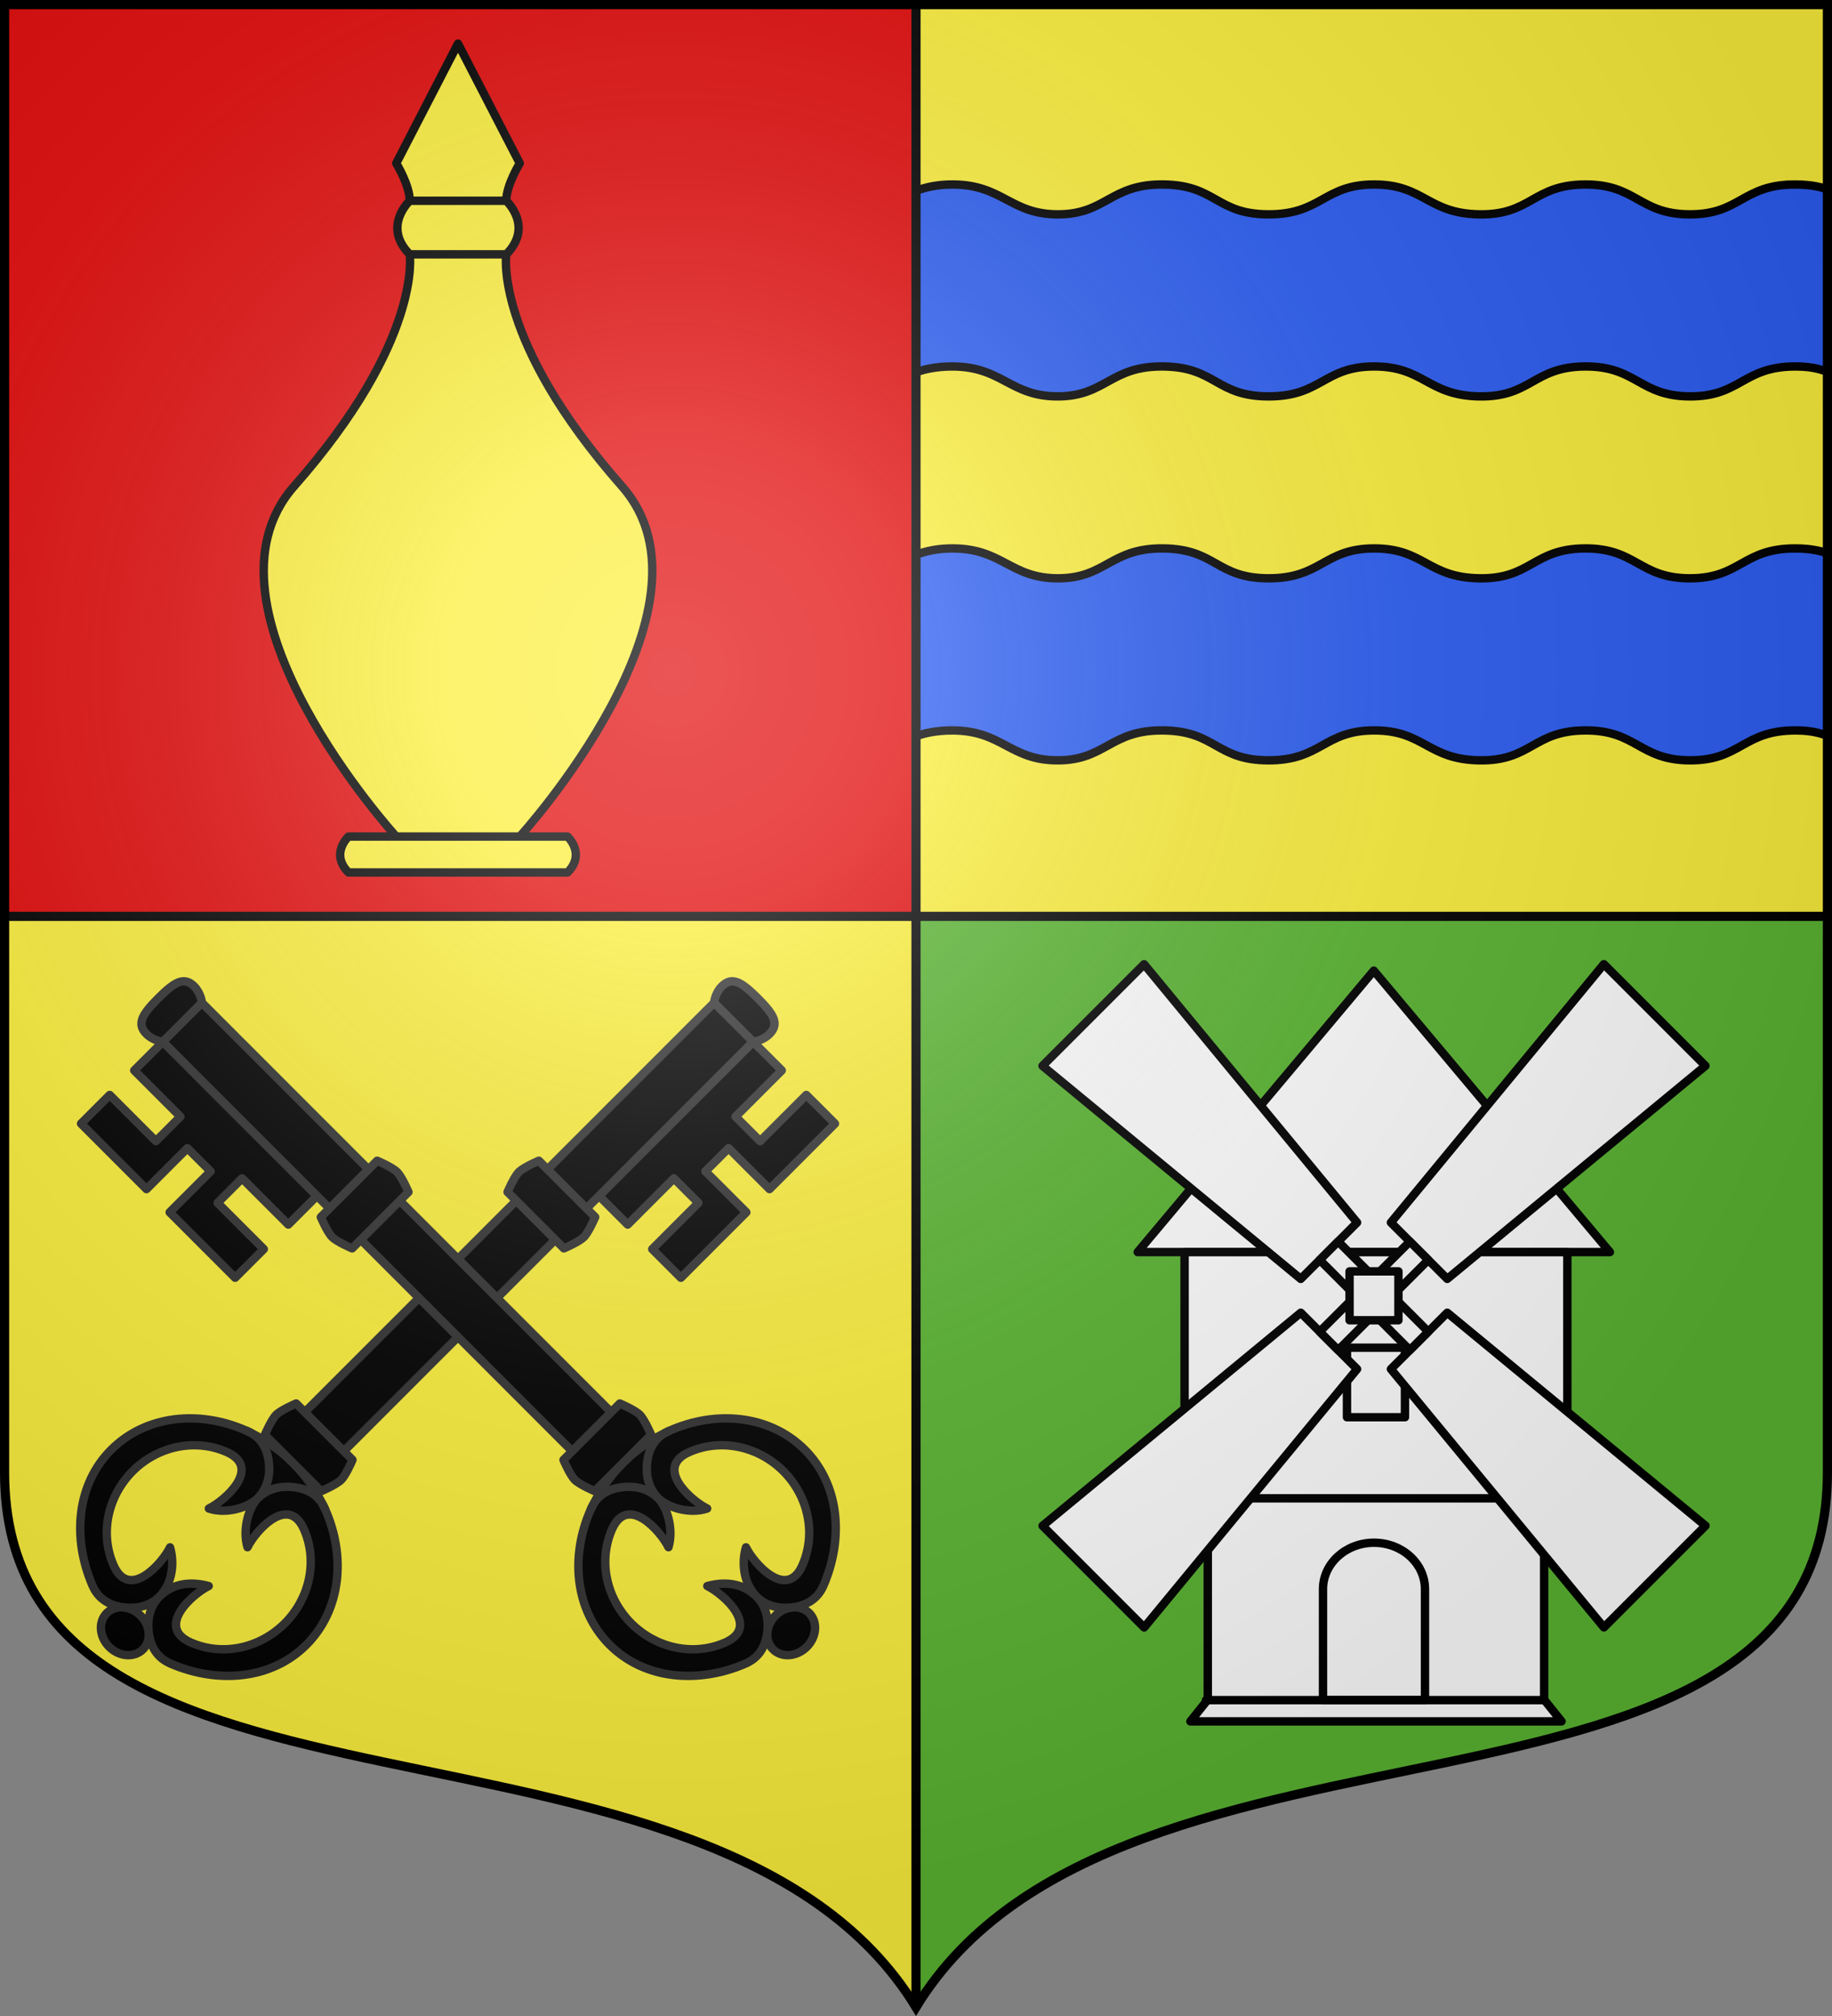
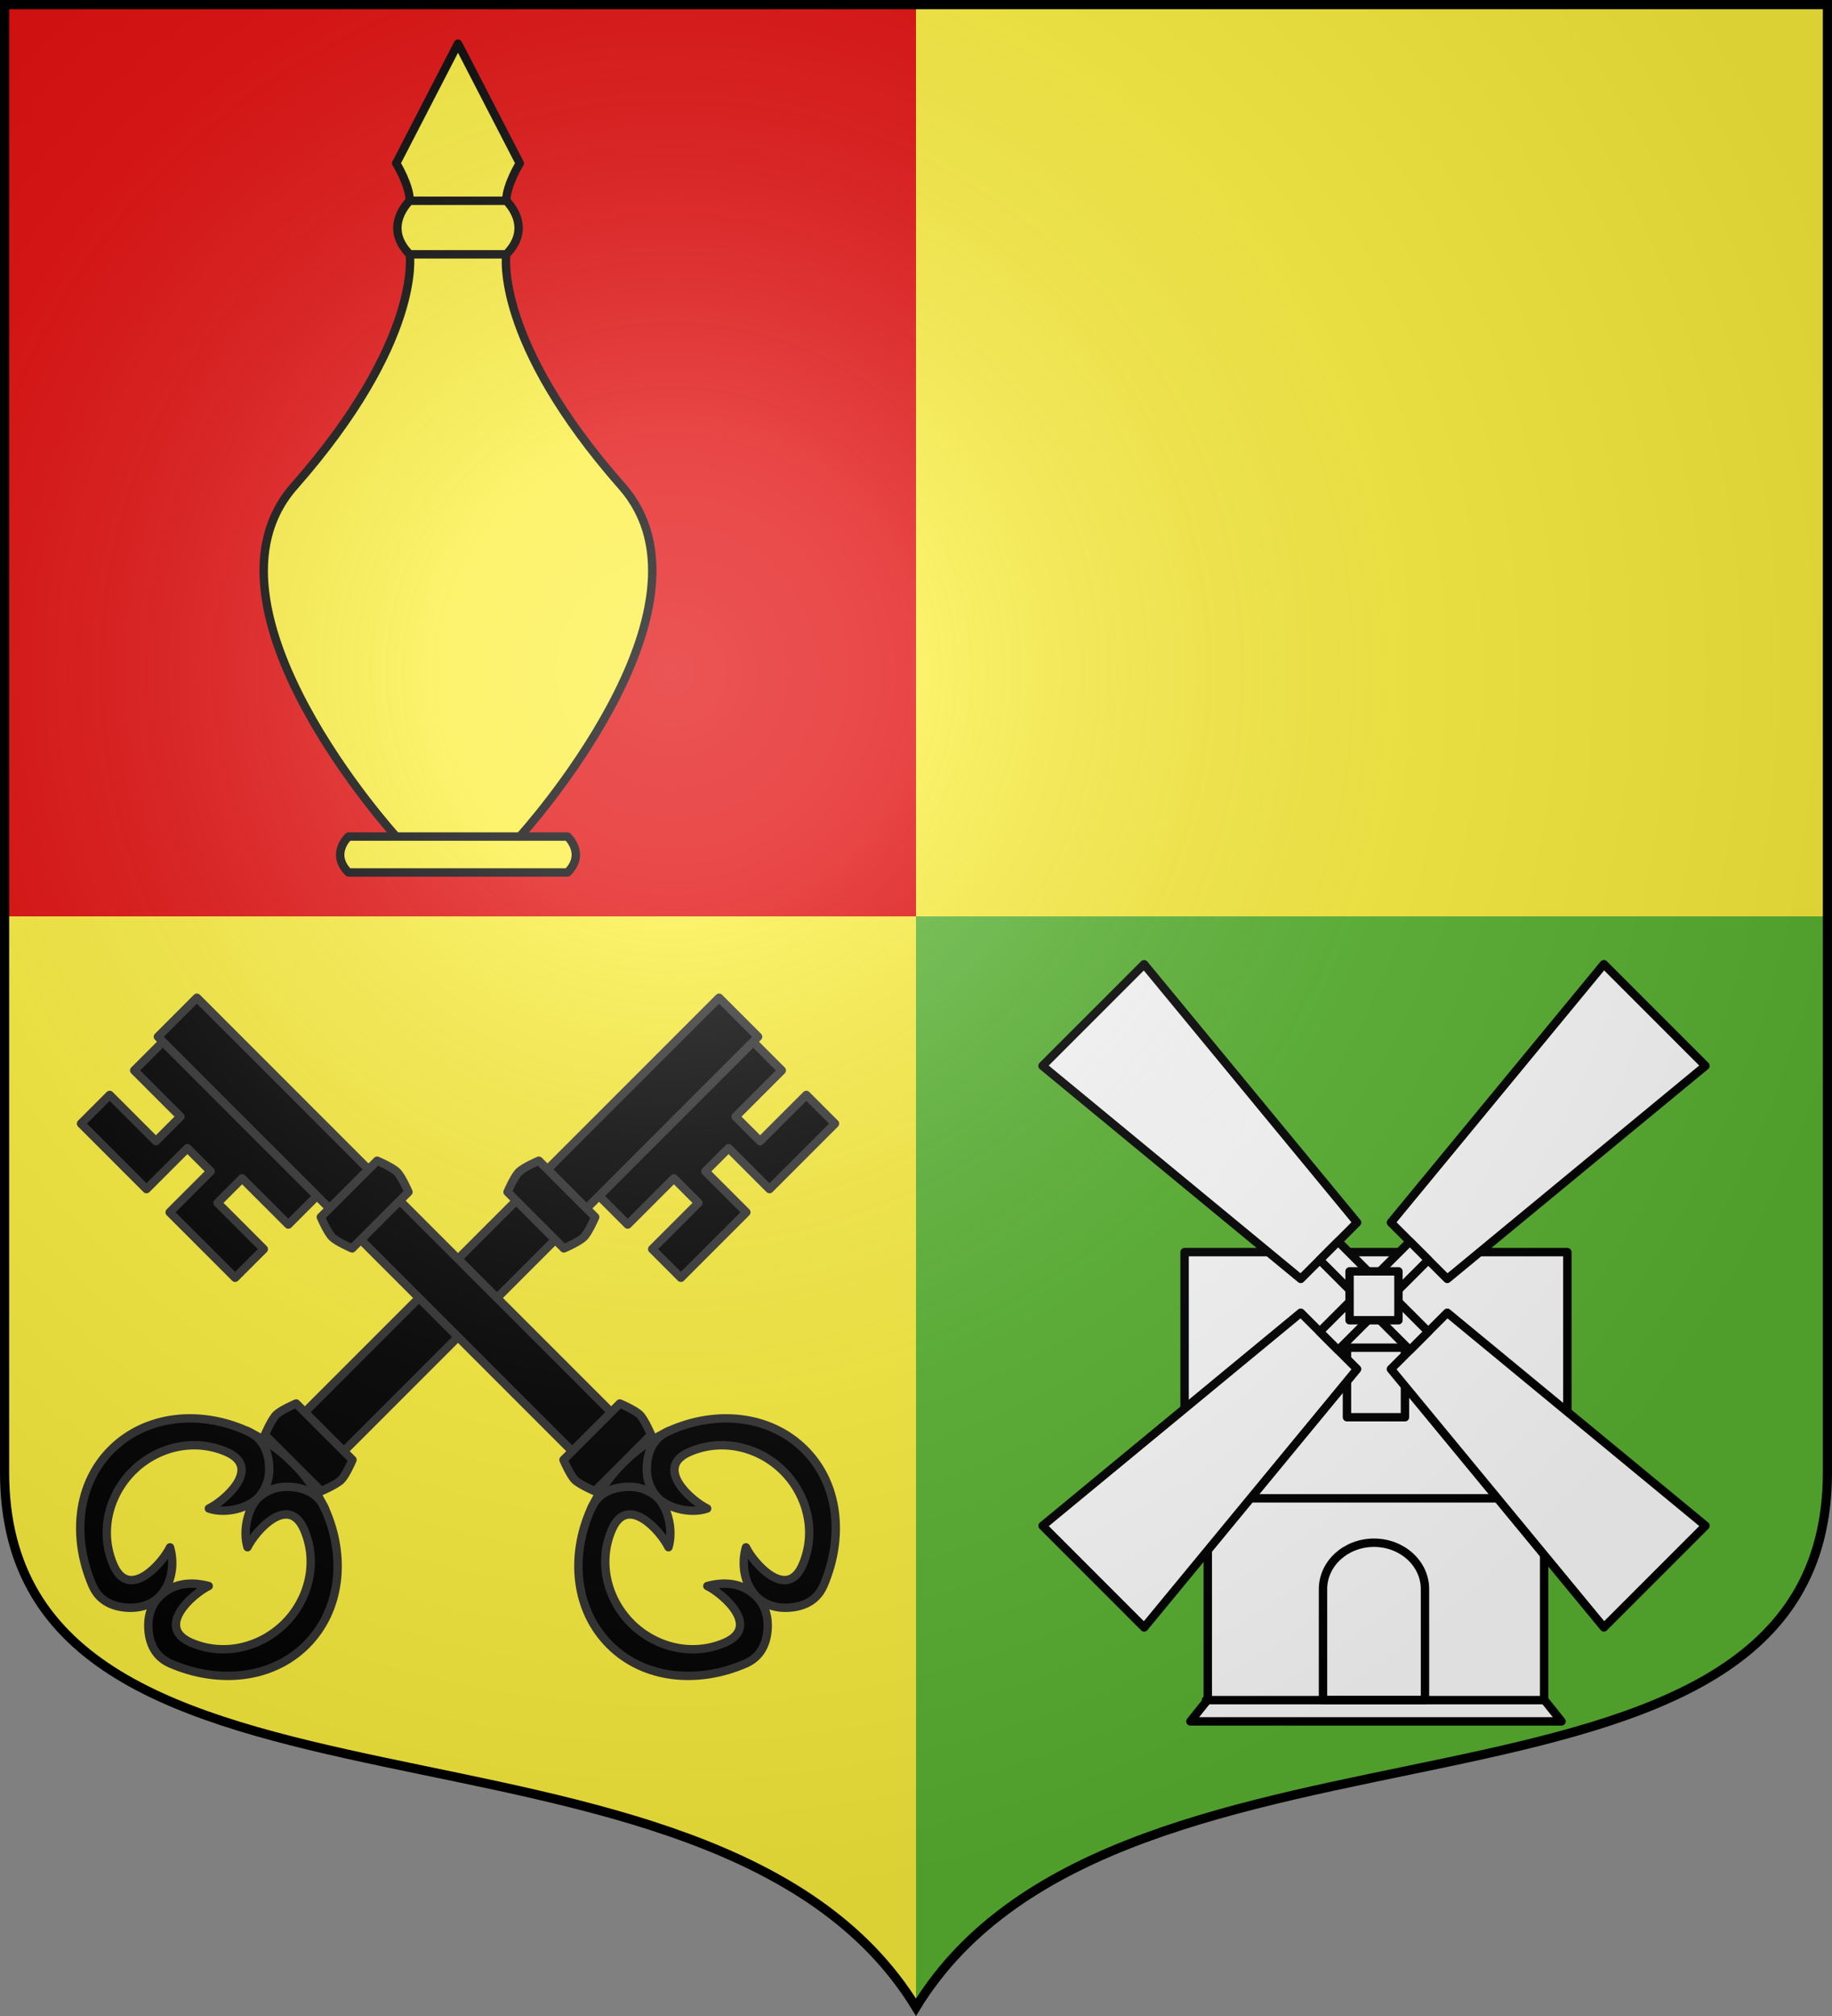
<svg xmlns="http://www.w3.org/2000/svg" xmlns:xlink="http://www.w3.org/1999/xlink" height="660" width="600">
  <rect width="100%" height="100%" fill="#808080" stroke="none" />
  <radialGradient id="c" cx="220" cy="220" gradientUnits="userSpaceOnUse" r="405">
    <stop offset="0" stop-color="#fff" stop-opacity=".31" />
    <stop offset=".19" stop-color="#fff" stop-opacity=".25" />
    <stop offset=".6" stop-color="#6b6b6b" stop-opacity=".125" />
    <stop offset="1" stop-opacity=".125" />
  </radialGradient>
  <clipPath id="a">
-     <path d="M300 1.5V300h298.5V1.5z" />
-   </clipPath>
+     </clipPath>
  <path d="M1.5 1.5V300H300V1.5z" fill="#e20909" />
  <path d="M300 1.5V300h298.5V1.5zM1.5 300v181.99C1.5 610.772 233.14 547.8 300 657.12V300z" fill="#fcef3c" />
-   <path d="M312.084 179.548c-9.726-.037-15.17 3.316-20.584 6.224v11.941c0 19.632 2.726 27.174 7.467 43.753 3.114-1.394 7.756-2.362 12.984-2.342 16.358.061 18.82 9.838 34.523 9.795 15.703-.043 17.114-9.998 34.49-9.795 17.375.203 17.199 9.785 34.522 9.795 17.323.01 18.055-9.776 34.514-9.795 16.459-.02 17.47 9.523 34.514 9.795s17.53-9.659 34.523-9.795c16.992-.136 17.818 9.768 34.49 9.795 16.67.027 17.2-9.795 34.522-9.795 6.102 0 9.318 1.208 12.851 2.768 4.817-16.696 7.6-24.378 7.6-44.179V186.1c-5.842-2.872-9.665-6.552-20.584-6.552-17.304 0-17.843 9.806-34.498 9.779-16.654-.027-17.472-9.915-34.448-9.779s-17.453 10.05-34.48 9.779c-17.028-.272-18.048-9.798-34.49-9.779-16.442.02-17.184 9.788-34.49 9.779-17.305-.01-17.122-9.576-34.48-9.779-17.358-.202-18.76 9.736-34.448 9.779-15.688.042-18.157-9.717-34.498-9.779zm0-119.151c-9.726-.037-15.17 3.316-20.584 6.224v11.94c0 19.632 2.726 27.175 7.467 43.754 3.114-1.394 7.756-2.362 12.984-2.343 16.358.062 18.82 9.838 34.523 9.796 15.703-.043 17.114-9.998 34.49-9.796 17.375.203 17.199 9.786 34.522 9.796 17.323.01 18.055-9.776 34.514-9.796 16.459-.019 17.47 9.524 34.514 9.796s17.53-9.66 34.523-9.796c16.992-.136 17.818 9.769 34.49 9.796 16.67.026 17.2-9.796 34.522-9.796 6.102 0 9.318 1.208 12.851 2.769 4.817-16.696 7.6-24.379 7.6-44.18V66.95c-5.842-2.873-9.665-6.552-20.584-6.552-17.304 0-17.843 9.805-34.498 9.778-16.654-.026-17.472-9.915-34.448-9.778s-17.453 10.05-34.48 9.778c-17.028-.271-18.048-9.798-34.49-9.778-16.442.019-17.184 9.788-34.49 9.778-17.305-.009-17.122-9.576-34.48-9.778-17.358-.203-18.76 9.736-34.448 9.778-15.688.043-18.157-9.717-34.498-9.778z" style="fill:#2b5df2;fill-rule:evenodd;stroke:#000;stroke-width:2.75;stroke-linecap:round;stroke-linejoin:round;clip-path:url(#a)" />
+   <path d="M312.084 179.548c-9.726-.037-15.17 3.316-20.584 6.224v11.941s17.53-9.659 34.523-9.795c16.992-.136 17.818 9.768 34.49 9.795 16.67.027 17.2-9.795 34.522-9.795 6.102 0 9.318 1.208 12.851 2.768 4.817-16.696 7.6-24.378 7.6-44.179V186.1c-5.842-2.872-9.665-6.552-20.584-6.552-17.304 0-17.843 9.806-34.498 9.779-16.654-.027-17.472-9.915-34.448-9.779s-17.453 10.05-34.48 9.779c-17.028-.272-18.048-9.798-34.49-9.779-16.442.02-17.184 9.788-34.49 9.779-17.305-.01-17.122-9.576-34.48-9.779-17.358-.202-18.76 9.736-34.448 9.779-15.688.042-18.157-9.717-34.498-9.779zm0-119.151c-9.726-.037-15.17 3.316-20.584 6.224v11.94c0 19.632 2.726 27.175 7.467 43.754 3.114-1.394 7.756-2.362 12.984-2.343 16.358.062 18.82 9.838 34.523 9.796 15.703-.043 17.114-9.998 34.49-9.796 17.375.203 17.199 9.786 34.522 9.796 17.323.01 18.055-9.776 34.514-9.796 16.459-.019 17.47 9.524 34.514 9.796s17.53-9.66 34.523-9.796c16.992-.136 17.818 9.769 34.49 9.796 16.67.026 17.2-9.796 34.522-9.796 6.102 0 9.318 1.208 12.851 2.769 4.817-16.696 7.6-24.379 7.6-44.18V66.95c-5.842-2.873-9.665-6.552-20.584-6.552-17.304 0-17.843 9.805-34.498 9.778-16.654-.026-17.472-9.915-34.448-9.778s-17.453 10.05-34.48 9.778c-17.028-.271-18.048-9.798-34.49-9.778-16.442.019-17.184 9.788-34.49 9.778-17.305-.009-17.122-9.576-34.48-9.778-17.358-.203-18.76 9.736-34.448 9.778-15.688.043-18.157-9.717-34.498-9.778z" style="fill:#2b5df2;fill-rule:evenodd;stroke:#000;stroke-width:2.75;stroke-linecap:round;stroke-linejoin:round;clip-path:url(#a)" />
  <path d="M598.5 300v181.99c0 128.783-231.64 65.81-298.5 175.131V300z" fill="#5ab532" />
  <path d="M114.131 285.625c-6.12-6.132 0-11.753 0-11.753h15.64s-68.363-75.04-33.489-114.633c42.158-47.864 37.909-75.968 37.909-75.968-9.095-9.113 0-17.545 0-17.545 0-5.11-4.42-12.263-4.42-12.263L150 14.286l20.23 39.177s-4.42 7.153-4.42 12.263c0 0 9.094 8.432 0 17.545 0 0-4.25 28.104 37.908 75.968 34.874 39.593-33.489 114.633-33.489 114.633h15.64s6.12 5.621 0 11.753zm15.64-11.753h40.458M134.191 83.271h31.618m-31.618-17.545h31.618" fill="#fcef3c" stroke="#000" stroke-linecap="round" stroke-linejoin="round" stroke-width="2.75" />
  <g fill="#fff" stroke="#000" stroke-linecap="round" stroke-linejoin="round" stroke-width="2.747">
-     <path d="m450 317.976-77.255 92.046h154.51z" fill-rule="evenodd" transform="translate(-.518 -.523) scale(1.001)" />
    <g stroke-width="2.04">
      <path d="M1331.978 163.352V218l5.632 5.192h81.664l5.632-5.192v-54.648zM1337.61 223.192v48.928l-4.224 5.28h90.112l-4.224-5.28v-48.928z" transform="matrix(1.349 0 0 1.347 -1408.875 189.889)" />
      <path d="M1371.402 186.584v16.896h14.08v-16.896z" transform="matrix(1.349 0 0 1.347 -1408.875 189.889)" />
    </g>
    <g stroke-width="4.012">
      <path d="m-158.5-24.564 123.482 101.66L-8.081 50.2l-101.84-123.27zm268.39-48.538L8.08 50.198l26.938 26.898 123.45-101.691zM158.5 194.895 35.018 93.235 8.081 120.132l101.84 123.27zm-268.39 48.539L-8.08 120.132l-26.937-26.897-123.45 101.691z" transform="matrix(.685 0 0 .686 450 365.8)" />
      <path d="m-25.957 68.049 21.55 21.518L0 85.166l4.408-4.402-21.55-21.518-4.408 4.401zm43.099-8.803-21.55 21.518L0 85.166l4.408 4.401 21.55-21.518-4.409-4.402zm8.815 43.036L4.407 80.764 0 85.165l-4.408 4.402 21.55 21.518 4.408-4.401zm-43.099 8.803 21.55-21.518L0 85.166l-4.408-4.402-21.55 21.518 4.408 4.402zM0 203c-13.458 0-24.38 9.915-24.38 22.132v52.995h48.76v-52.995C24.38 212.915 13.458 203 0 203z" transform="matrix(.685 0 0 .686 450 365.8)" />
      <path d="M-11.688 96.837h23.376V73.495h-23.376zM-80.345 278.127h160.69" transform="matrix(.685 0 0 .686 450 365.8)" />
    </g>
  </g>
  <use height="100%" transform="matrix(-1 0 0 1 300 0)" width="100%" xlink:href="#b" />
  <g id="b" stroke="#313131" stroke-linecap="round" stroke-linejoin="round" stroke-width="2.589">
    <path d="m567.91 68.542-20.186 20.186-12.622-12.622-7.146 7.146 12.622 12.622-20.186 20.186-8.84-8.84 14.246-14.246-7.564-7.564-14.246 14.246-8.84-8.84L542.667 43.3l8.84 8.84-14.246 14.246 7.564 7.563 14.246-14.246z" transform="matrix(-1.062 0 0 1.062 629.659 295.062)" />
    <path d="m532.175 29.734 12.027 12.028-131.738 131.74-12.028-12.028z" transform="matrix(-1.062 0 0 1.062 629.659 295.062)" />
-     <path d="M544.077 29.86c-5.042-5.042-7.943-6.75-11.063-3.638-2.129 2.123-2.376 5.049-2.376 5.049l12.028 12.028s2.926-.247 5.049-2.376c3.111-3.12 1.404-6.02-3.638-11.063zM353.747 220.19c3.085 3.086 3.426 7.748.76 10.413s-7.327 2.325-10.412-.76-3.426-7.748-.761-10.413c2.665-2.666 7.327-2.325 10.413.76z" transform="matrix(-1.062 0 0 1.062 629.659 295.062)" />
    <path d="M388.167 164.068c-.507-.258-1.011-.534-1.576-.788-14.65-6.577-31.228-4.87-41.878 5.78-10.65 10.649-12.137 27.17-5.779 41.877 2.342 5.417 7.419 6.887 12.003 6.852 3.395-.025 6.436-1.224 8.592-3.38 4.053-4.055 4.75-10.31 3.318-15.244-2.392 4.943-12.663 16.617-17.486 5.345-4.32-10.095-1.43-21.453 5.96-28.843s18.754-10.282 28.843-5.96c11.27 4.828-.402 15.094-5.345 17.486 5.26 1.802 12.111-.186 15.243-3.318-3.126 3.127-4.903 9.92-3.318 15.243 2.392-4.943 12.66-16.616 17.486-5.345 4.316 10.08 1.404 21.426-5.987 28.816-7.39 7.39-18.73 10.301-28.816 5.987-11.272-4.821.402-15.094 5.345-17.486-5.876-1.578-11.182-.744-15.243 3.318-2.16 2.16-3.356 5.197-3.381 8.592-.035 4.584 1.435 9.66 6.852 12.003 14.707 6.358 31.228 4.87 41.878-5.78 10.65-10.65 12.35-27.225 5.779-41.877-.3-.67-.625-1.27-.933-1.86-2.275-4.368-5.155-8.544-8.942-12.33-3.788-3.788-8.134-6.817-12.615-9.088z" transform="matrix(-1.062 0 0 1.062 629.659 295.062)" />
    <path d="M386.591 163.28c1.354.586 2.474 1.337 3.373 2.213 2.697 2.631 3.505 6.352 3.48 9.79-.026 3.395-1.327 6.339-3.382 8.592 2.253-2.055 5.197-3.356 8.592-3.381 3.438-.026 7.159.782 9.79 3.479.876.899 1.627 2.019 2.213 3.373M476.587 79.976l17.374 17.374s-1.975 4.648-3.49 6.162-6.162 3.49-6.162 3.49l-17.374-17.374s1.975-4.647 3.49-6.162 6.162-3.49 6.162-3.49zm-74.84 74.84 17.373 17.374s-1.974 4.648-3.49 6.163-6.162 3.49-6.162 3.49l-17.373-17.375s1.975-4.647 3.49-6.162 6.162-3.49 6.162-3.49z" transform="matrix(-1.062 0 0 1.062 629.659 295.062)" />
  </g>
-   <path d="M300 657.12V1.5M1.5 300h597" fill="none" stroke="#000" stroke-width="3" />
  <path d="M1.5 1.5V483c0 129.055 231.64 65.948 298.5 175.5 66.86-109.552 298.5-46.445 298.5-175.5V1.5z" fill="url(#c)" />
  <path d="M1.5 1.5v480.492c0 128.785 231.64 65.81 298.5 175.133 66.86-109.323 298.5-46.348 298.5-175.133V1.5z" fill="none" stroke="#000" stroke-width="3" />
</svg>